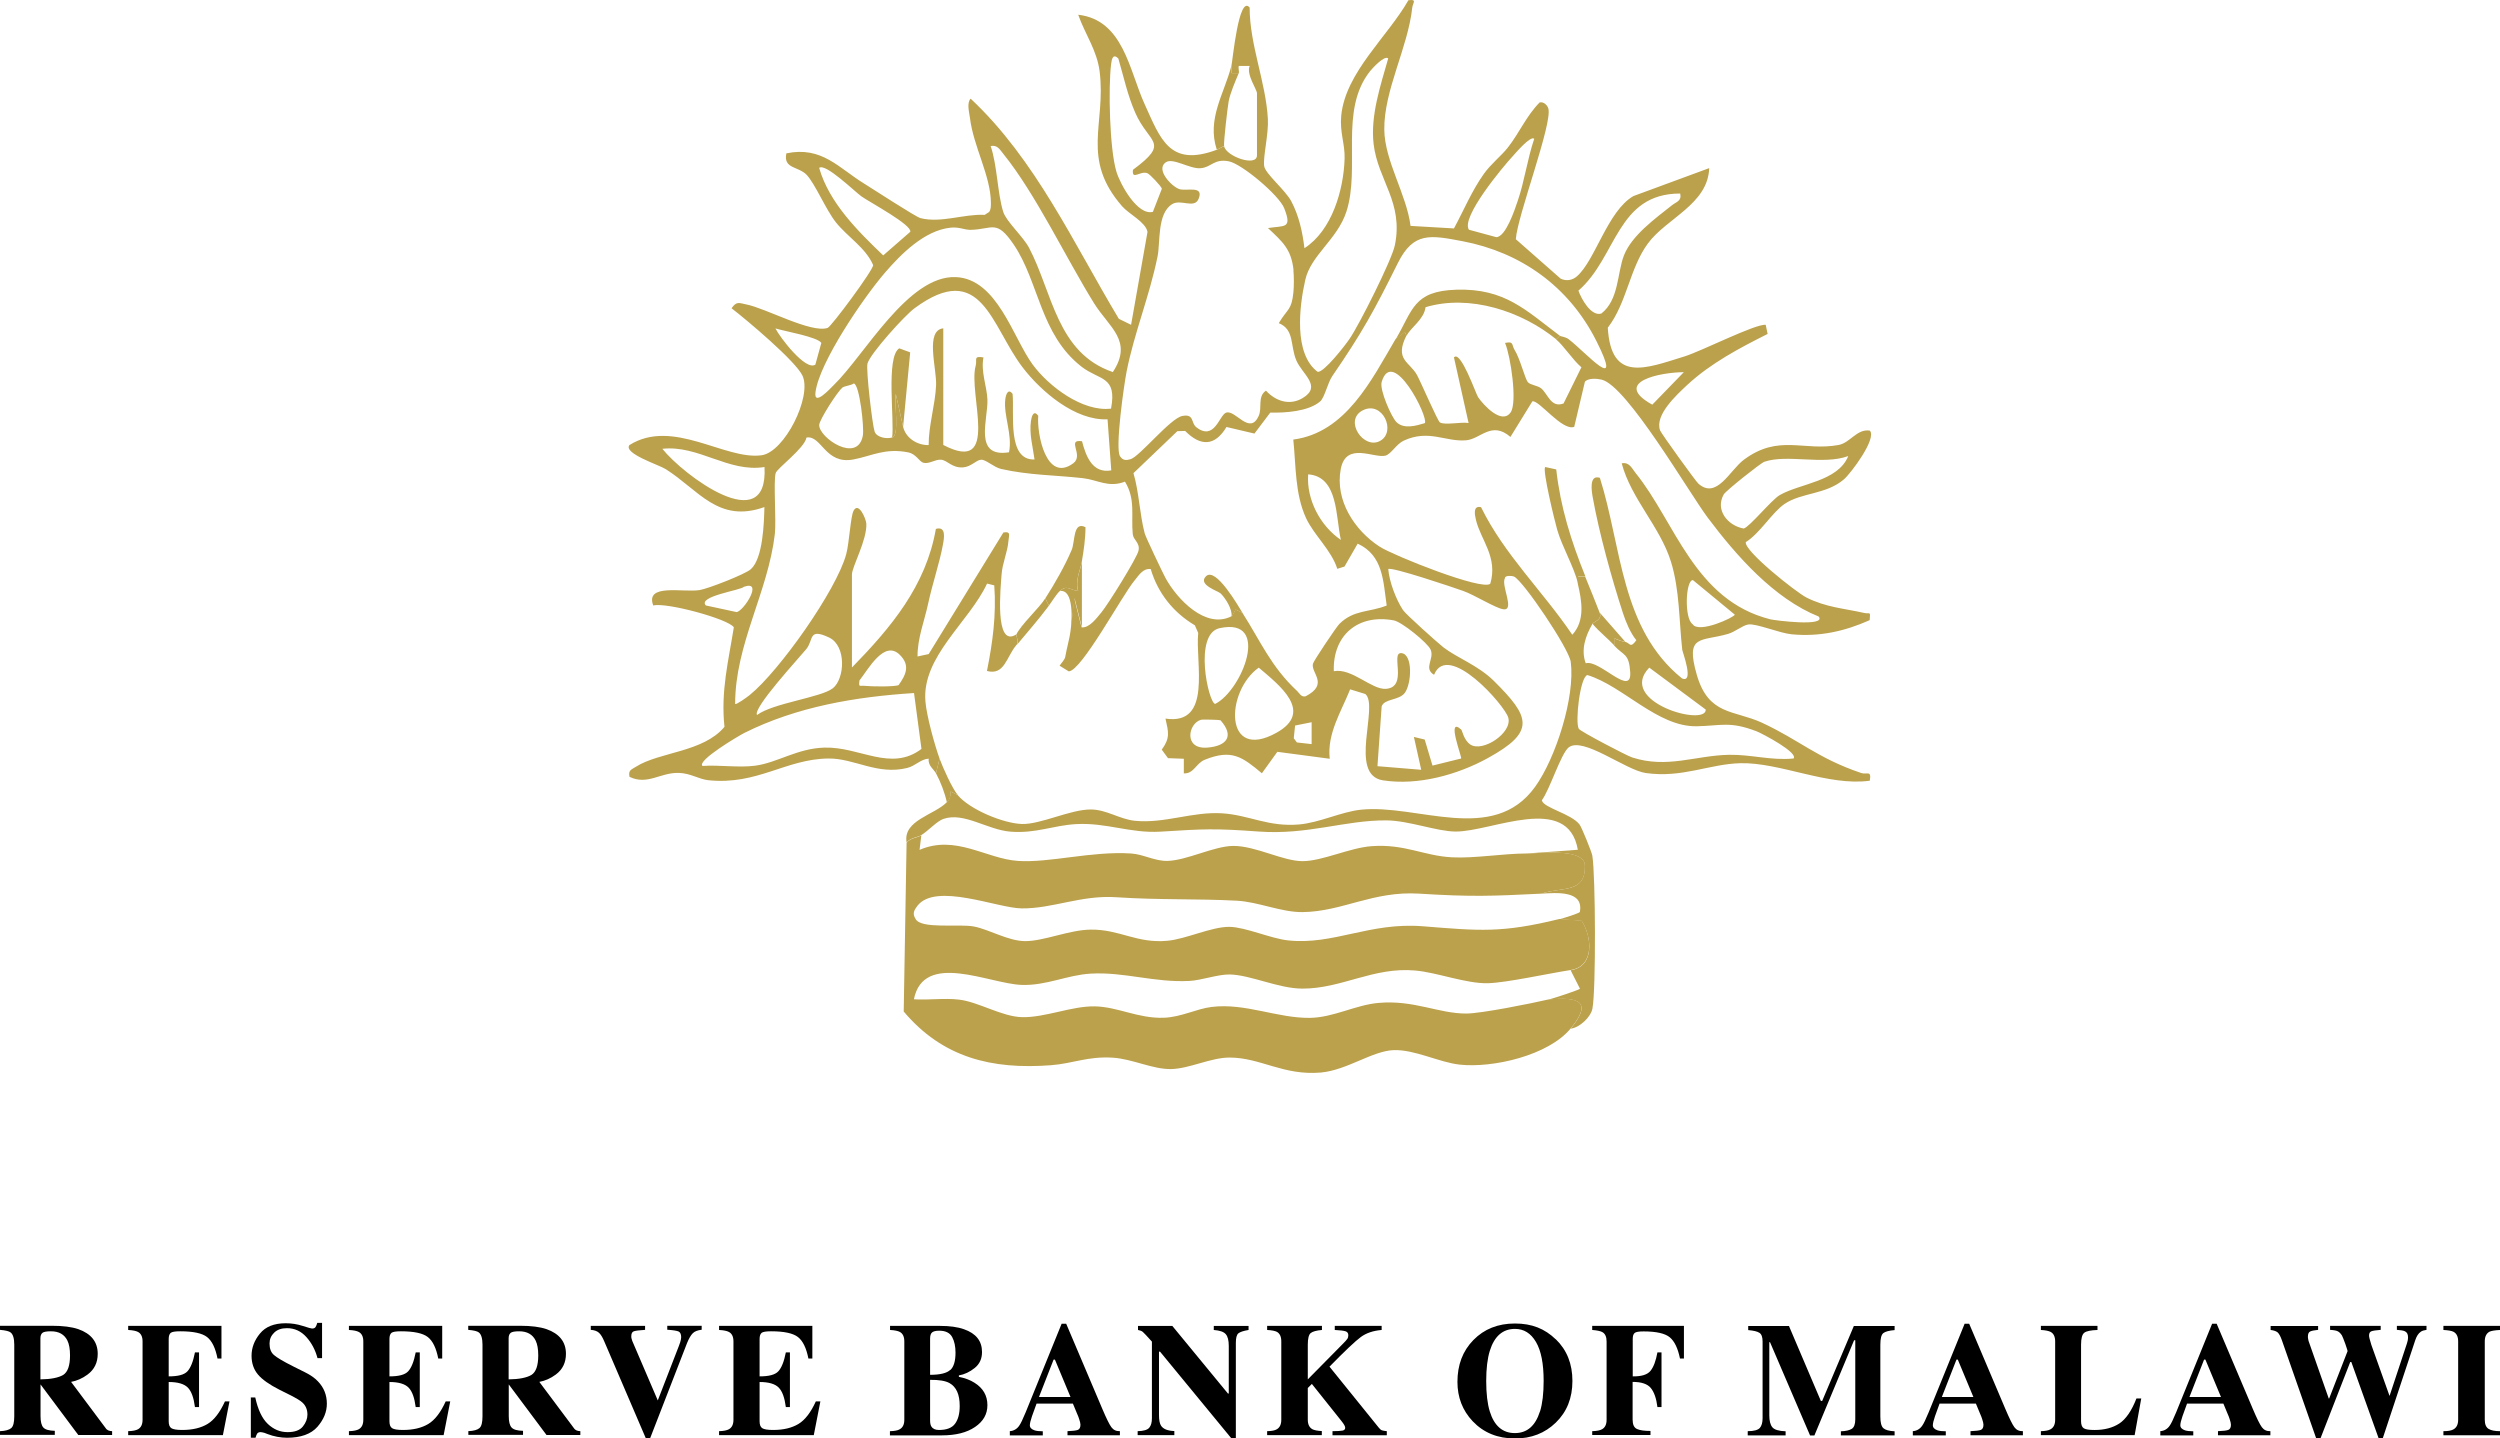
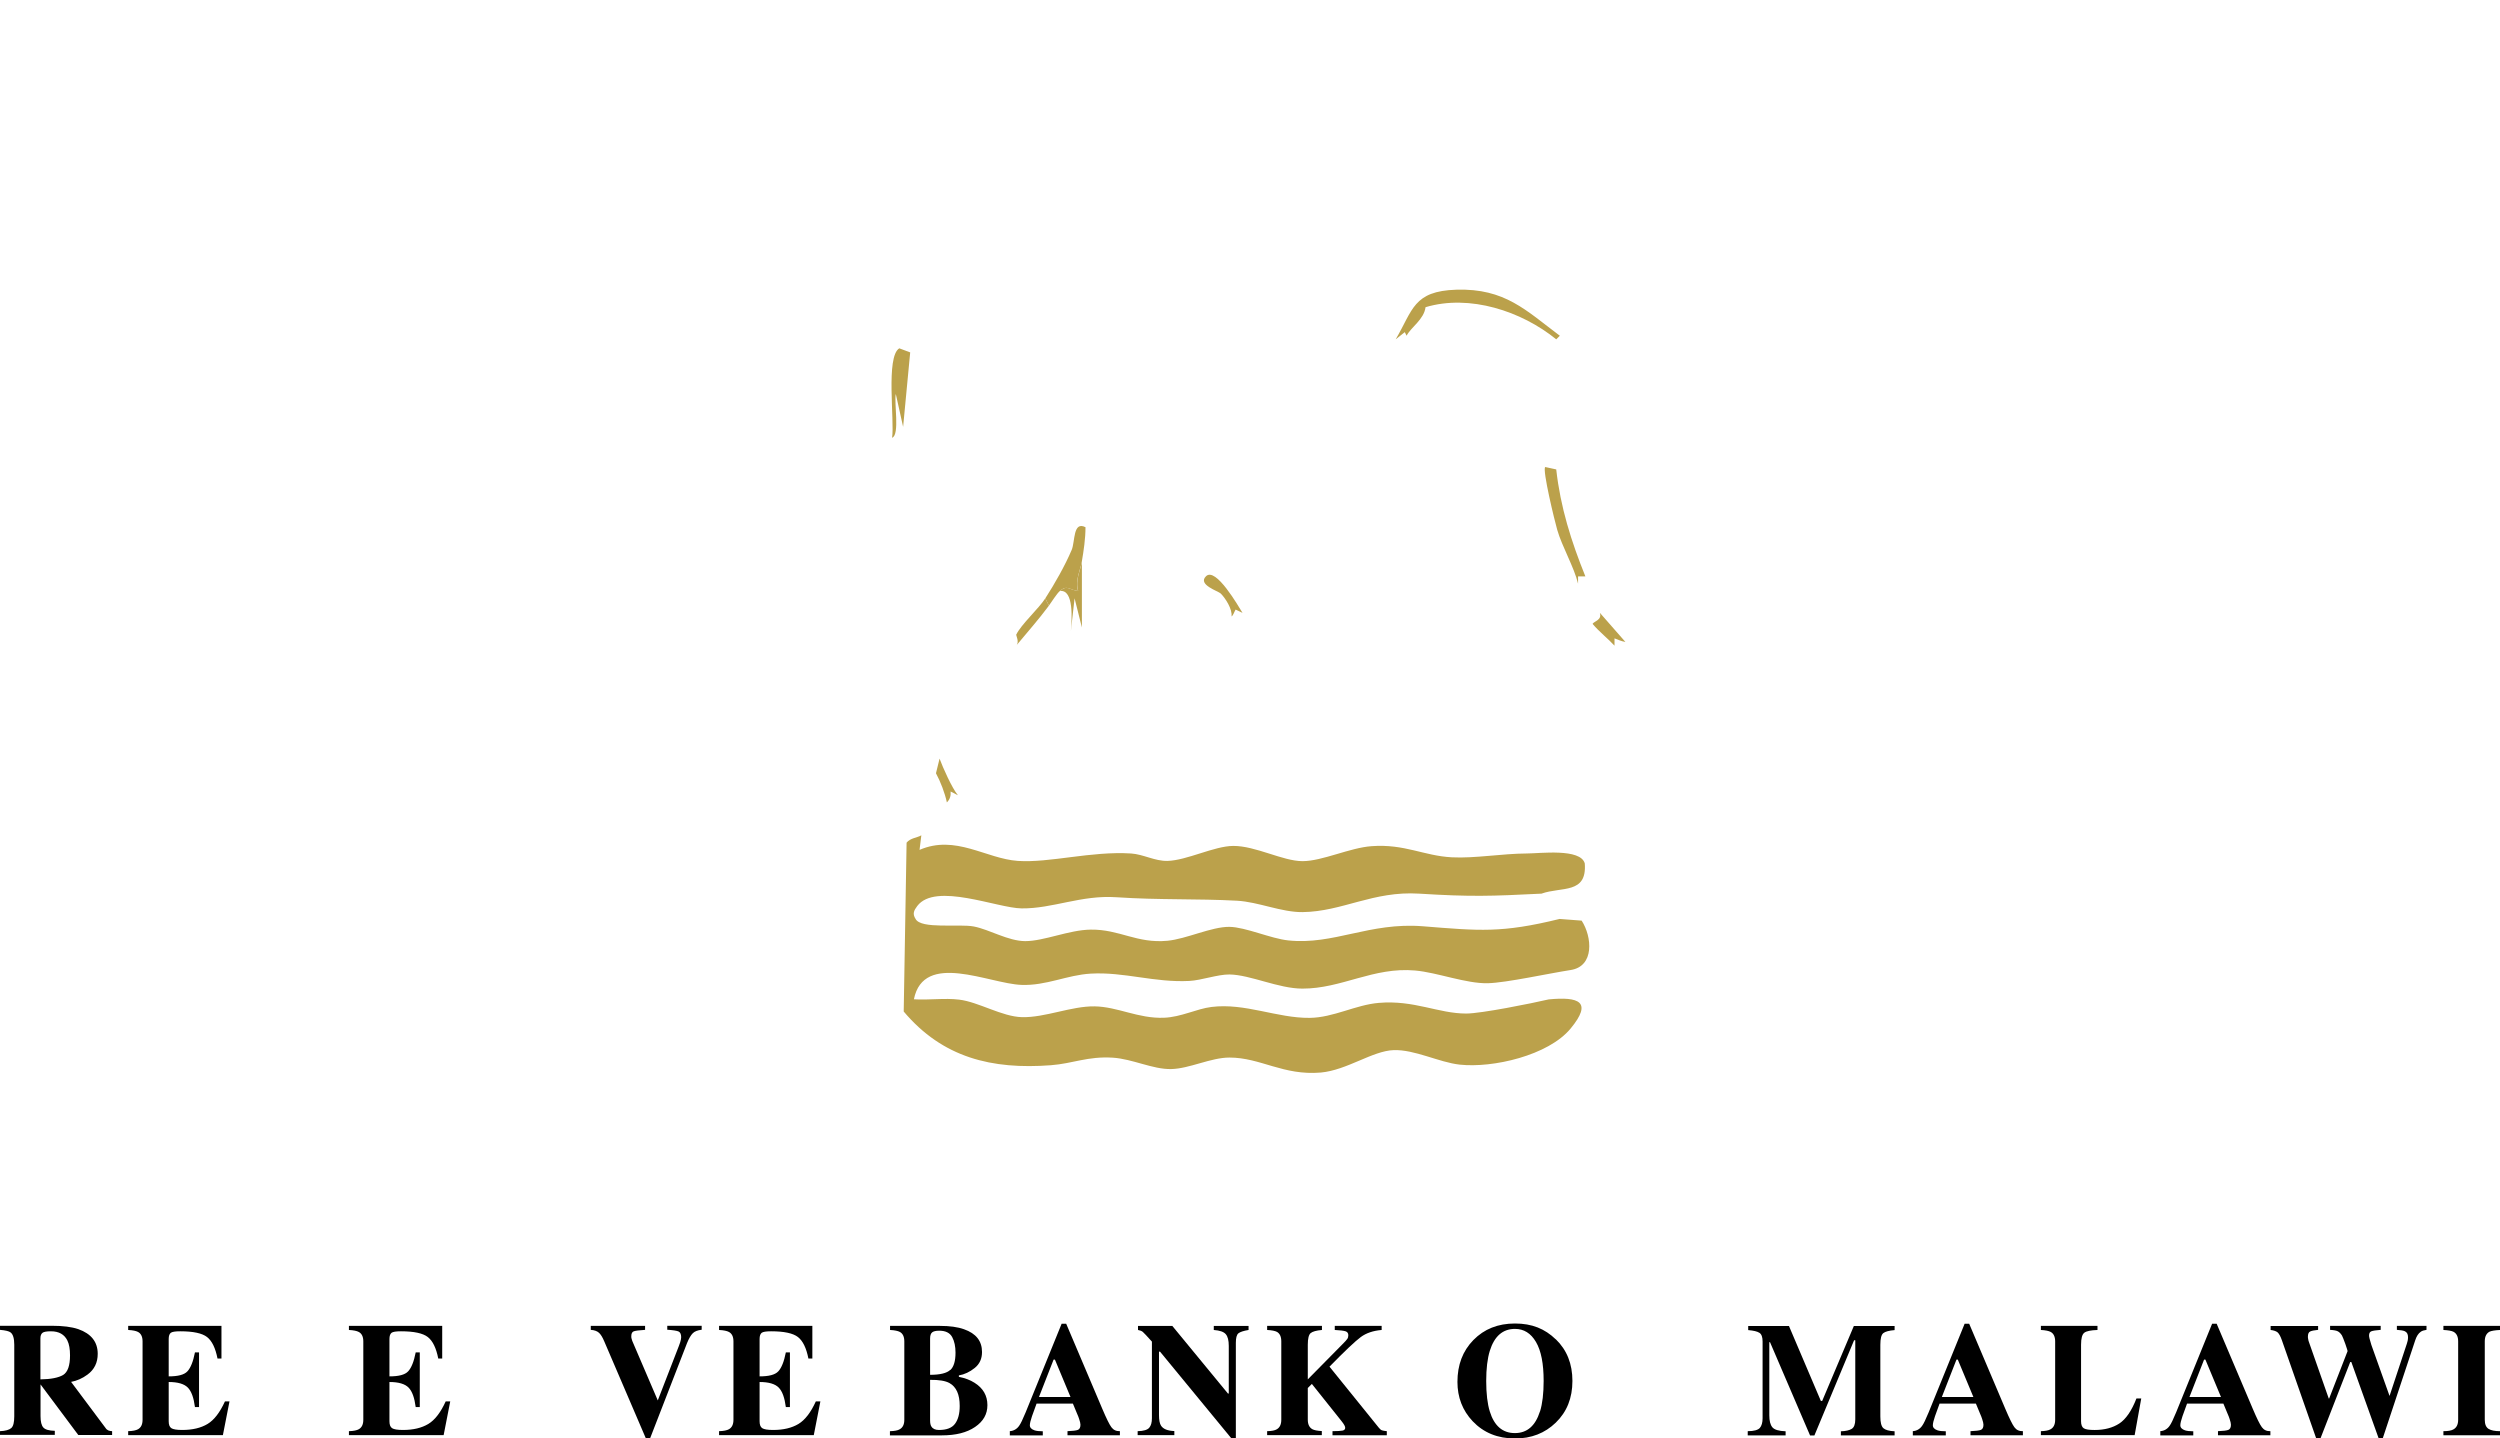
<svg xmlns="http://www.w3.org/2000/svg" id="Layer_2" data-name="Layer 2" viewBox="0 0 208.5 119.97">
  <defs>
    <style>
      .cls-1 {
        fill: #bba14b;
      }
    </style>
  </defs>
  <g id="Layer_1-2" data-name="Layer 1">
    <g>
      <g>
        <path d="M0,119.36c.46-.02.77-.11.94-.26s.25-.47.25-.98v-5.97c0-.52-.1-.86-.3-1.02-.13-.11-.43-.18-.89-.22v-.34h4.34c.9,0,1.63.09,2.19.28,1.08.38,1.62,1.07,1.62,2.06,0,.73-.28,1.31-.85,1.73-.43.32-.89.52-1.37.61l2.87,3.84c.07.11.15.17.24.21s.19.05.31.06v.32h-2.82l-3.15-4.22h0v2.64c0,.47.08.79.24.96s.47.26.95.27v.34H0v-.34ZM5.27,114.67c.38-.24.57-.78.57-1.63,0-.52-.07-.94-.22-1.24-.25-.51-.71-.77-1.37-.77-.36,0-.6.04-.71.13-.11.09-.17.24-.17.45v3.43c.88-.01,1.51-.14,1.9-.37Z" />
        <path d="M10.69,119.7v-.34c.39-.01.66-.07.82-.16.25-.14.38-.4.38-.79v-6.54c0-.39-.13-.66-.39-.79-.15-.08-.42-.14-.81-.16v-.34h7.78v2.72h-.33c-.17-.87-.46-1.47-.87-1.79-.41-.32-1.16-.48-2.24-.48-.41,0-.68.04-.79.13-.11.09-.17.26-.17.51v3.12c.77,0,1.29-.13,1.56-.42.27-.29.48-.81.63-1.58h.34v4.56h-.34c-.1-.77-.29-1.31-.59-1.62-.3-.31-.83-.47-1.6-.47v3.27c0,.29.07.48.22.58.15.1.45.15.91.15.86,0,1.56-.17,2.11-.5s1.03-.96,1.45-1.88h.38l-.55,2.81h-7.89Z" />
-         <path d="M20.9,116.55h.39c.22,1.01.56,1.74,1.04,2.2.48.46,1.03.69,1.65.69s1.03-.16,1.28-.47c.25-.31.38-.65.38-.99,0-.4-.13-.73-.4-.99-.17-.17-.53-.38-1.06-.65l-.86-.43c-.85-.43-1.46-.86-1.81-1.28-.35-.42-.53-.94-.53-1.56,0-.66.23-1.28.7-1.85.46-.57,1.18-.86,2.14-.86.49,0,.96.07,1.42.22s.72.22.78.22c.15,0,.25-.04.3-.13.06-.09.1-.2.14-.34h.4v2.94h-.38c-.18-.68-.49-1.27-.93-1.76-.44-.49-.98-.74-1.62-.74-.45,0-.8.12-1.06.37-.26.25-.39.55-.39.91,0,.43.12.75.37.96.24.21.77.53,1.61.95l1,.5c.44.22.8.47,1.06.75.49.51.74,1.13.74,1.86,0,.68-.26,1.32-.79,1.93-.53.6-1.38.91-2.54.91-.27,0-.54-.03-.81-.08s-.55-.13-.81-.23l-.26-.1c-.06-.02-.12-.03-.17-.04-.06-.01-.1-.02-.14-.02-.14,0-.23.04-.29.12-.05.08-.1.2-.14.35h-.39v-3.34Z" />
        <path d="M29.1,119.7v-.34c.39-.01.66-.07.82-.16.25-.14.38-.4.38-.79v-6.54c0-.39-.13-.66-.39-.79-.15-.08-.42-.14-.81-.16v-.34h7.78v2.72h-.33c-.17-.87-.46-1.47-.87-1.79-.41-.32-1.16-.48-2.24-.48-.41,0-.68.04-.79.13-.11.09-.17.26-.17.51v3.12c.77,0,1.29-.13,1.56-.42.27-.29.48-.81.63-1.58h.34v4.56h-.34c-.1-.77-.29-1.31-.59-1.62-.3-.31-.83-.47-1.6-.47v3.27c0,.29.07.48.22.58.15.1.45.15.91.15.86,0,1.56-.17,2.11-.5s1.03-.96,1.45-1.88h.38l-.55,2.81h-7.89Z" />
-         <path d="M39.05,119.36c.46-.02.77-.11.94-.26s.25-.47.25-.98v-5.97c0-.52-.1-.86-.3-1.02-.13-.11-.43-.18-.89-.22v-.34h4.34c.9,0,1.63.09,2.19.28,1.08.38,1.62,1.07,1.62,2.06,0,.73-.28,1.31-.85,1.73-.43.32-.89.52-1.37.61l2.87,3.84c.07.11.15.17.24.21s.19.05.31.06v.32h-2.82l-3.15-4.22h0v2.64c0,.47.08.79.24.96s.47.26.95.27v.34h-4.56v-.34ZM44.32,114.67c.38-.24.57-.78.57-1.63,0-.52-.07-.94-.22-1.24-.25-.51-.71-.77-1.37-.77-.36,0-.6.04-.71.13-.11.09-.17.24-.17.45v3.43c.88-.01,1.51-.14,1.9-.37Z" />
        <path d="M53.8,110.58v.33c-.48.03-.8.07-.94.12-.14.05-.21.19-.21.41,0,.07,0,.13.02.19.01.06.03.12.06.2l2.14,4.99h-.02l1.77-4.57c.04-.1.07-.21.11-.31.05-.17.08-.31.08-.42,0-.25-.08-.42-.23-.48-.15-.06-.46-.11-.93-.14v-.33h2.87v.33c-.33.04-.58.13-.74.29-.16.16-.32.43-.48.82l-3.08,7.94h-.36l-3.47-8.09c-.14-.33-.28-.56-.43-.7-.15-.14-.38-.23-.69-.25v-.33h4.53Z" />
        <path d="M59.97,119.7v-.34c.39-.01.66-.07.82-.16.25-.14.38-.4.38-.79v-6.54c0-.39-.13-.66-.39-.79-.15-.08-.42-.14-.81-.16v-.34h7.78v2.72h-.33c-.17-.87-.46-1.47-.87-1.79-.41-.32-1.16-.48-2.24-.48-.41,0-.68.04-.79.13-.11.09-.17.26-.17.51v3.12c.77,0,1.29-.13,1.56-.42.27-.29.48-.81.63-1.58h.34v4.56h-.34c-.1-.77-.29-1.31-.59-1.62-.3-.31-.83-.47-1.6-.47v3.27c0,.29.07.48.22.58.15.1.45.15.91.15.86,0,1.56-.17,2.11-.5s1.03-.96,1.45-1.88h.38l-.55,2.81h-7.89Z" />
        <path d="M74.24,119.36c.36-.01.63-.06.78-.15.27-.14.4-.41.4-.8v-6.54c0-.39-.13-.66-.38-.79-.15-.08-.42-.14-.81-.16v-.34h4.17c.8,0,1.47.09,2,.28,1,.35,1.5.98,1.5,1.9,0,.56-.2,1-.61,1.33-.41.33-.85.54-1.32.62v.12c.5.1.94.26,1.3.49.72.45,1.08,1.07,1.08,1.87,0,.75-.34,1.35-1.03,1.82s-1.61.7-2.76.7h-4.34v-.34ZM79.26,114.26c.29-.27.43-.76.43-1.45,0-.51-.09-.95-.28-1.3-.19-.35-.55-.53-1.08-.53-.28,0-.48.05-.59.14-.11.09-.17.26-.17.51v3.03c.83,0,1.4-.14,1.68-.41ZM77.68,118.97c.11.19.32.29.63.29.64,0,1.08-.17,1.34-.52.26-.35.39-.84.39-1.48,0-.96-.28-1.59-.85-1.91-.34-.19-.88-.28-1.62-.27v3.38c0,.24.04.41.11.52Z" />
        <path d="M84.21,119.36c.32-.02.59-.17.78-.44.13-.17.31-.55.55-1.13l3-7.39h.38l3.01,7.09c.34.8.59,1.31.76,1.54s.4.34.71.33v.34h-4.37v-.34c.44-.02.73-.05.87-.11.14-.06.21-.2.21-.43,0-.11-.04-.27-.11-.48-.04-.13-.1-.28-.18-.46l-.34-.82h-3.03c-.2.54-.33.89-.38,1.05-.12.35-.18.6-.18.76,0,.19.13.33.39.42.15.05.38.08.69.08v.34h-2.75v-.34ZM89.28,116.51l-1.3-3.12h-.11l-1.22,3.12h2.63Z" />
        <path d="M94.88,119.36c.5-.01.82-.11.97-.29.15-.18.22-.44.22-.79v-6.39c-.41-.46-.67-.73-.76-.81-.1-.08-.23-.13-.4-.16v-.34h2.86l4.64,5.64h.07v-3.97c0-.46-.08-.78-.25-.98s-.5-.31-1-.35v-.34h2.9v.34c-.42.07-.7.16-.85.28-.14.12-.21.38-.21.79v7.96h-.38l-5.94-7.22h-.09v5.29c0,.42.06.71.17.88.18.28.55.43,1.11.45v.34h-3.06v-.34Z" />
        <path d="M105.69,119.36c.37-.01.63-.06.78-.15.26-.14.39-.41.39-.8v-6.54c0-.39-.12-.65-.36-.79-.15-.08-.42-.14-.82-.16v-.34h4.57v.34c-.47.04-.78.13-.94.26-.16.13-.24.46-.24.97v2.89l2.9-2.94c.2-.2.33-.34.39-.43.06-.08.09-.19.09-.31,0-.17-.08-.28-.23-.33-.16-.05-.46-.09-.9-.11v-.34h3.91v.34c-.7.06-1.28.25-1.74.59-.46.34-1.33,1.16-2.61,2.47l4.12,5.1c.09.11.17.18.26.21.09.03.22.05.4.07v.34h-4.53v-.34c.41,0,.69-.02.84-.05.15-.03.22-.11.22-.23,0-.06-.02-.13-.07-.22-.05-.09-.13-.21-.26-.37l-2.45-3.07-.34.34v2.64c0,.39.13.66.39.8.15.08.41.13.78.15v.34h-4.56v-.34Z" />
        <path d="M129.75,111.69c.93.9,1.39,2.06,1.39,3.48s-.46,2.58-1.39,3.48c-.91.88-2.04,1.32-3.4,1.32-1.44,0-2.62-.48-3.53-1.44-.85-.9-1.27-2-1.27-3.28,0-1.42.44-2.58,1.33-3.49.9-.92,2.05-1.38,3.47-1.38s2.49.44,3.4,1.32ZM128.44,117.71c.2-.65.3-1.5.3-2.54,0-1.44-.21-2.52-.64-3.25s-1.01-1.09-1.75-1.09c-1.02,0-1.72.61-2.1,1.83-.2.65-.3,1.49-.3,2.52s.1,1.9.3,2.54c.37,1.2,1.07,1.8,2.09,1.8s1.71-.6,2.09-1.8Z" />
-         <path d="M132.79,119.36c.39-.01.66-.07.82-.16.25-.14.38-.4.38-.79v-6.53c0-.39-.12-.66-.37-.79-.15-.08-.43-.14-.83-.17v-.34h7.65v2.72h-.33c-.17-.84-.45-1.43-.84-1.76s-1.12-.5-2.19-.5c-.4,0-.65.04-.75.13-.11.09-.16.26-.16.5v3.12c.73.01,1.22-.14,1.48-.46.26-.32.45-.83.58-1.54h.34v4.56h-.34c-.09-.73-.28-1.26-.56-1.6-.28-.33-.78-.5-1.51-.5v3.14c0,.42.12.68.37.79.24.11.62.16,1.12.16v.34h-4.86v-.34Z" />
        <path d="M145.77,119.36c.51,0,.85-.1,1-.27s.23-.45.23-.8v-6.41c0-.37-.09-.61-.26-.72-.18-.12-.49-.19-.94-.23v-.34h3.4l2.66,6.25h.11l2.64-6.25h3.4v.34c-.46.04-.77.12-.94.25-.17.13-.25.46-.25.98v5.97c0,.5.08.82.25.98.17.15.48.24.94.26v.34h-4.48v-.34c.4-.01.7-.08.9-.2s.3-.39.3-.79v-6.6h-.1l-3.31,7.94h-.36l-3.34-7.78h-.06v6.1c0,.45.08.78.25.99.17.21.54.32,1.11.34v.34h-3.16v-.34Z" />
        <path d="M159.52,119.36c.32-.02.59-.17.78-.44.13-.17.31-.55.55-1.13l3-7.39h.38l3.01,7.09c.34.8.59,1.31.76,1.54s.4.34.71.33v.34h-4.37v-.34c.44-.02.73-.05.87-.11.14-.06.21-.2.21-.43,0-.11-.04-.27-.11-.48-.04-.13-.1-.28-.18-.46l-.34-.82h-3.03c-.2.54-.33.89-.38,1.05-.12.35-.18.6-.18.76,0,.19.13.33.39.42.15.05.38.08.69.08v.34h-2.75v-.34ZM164.58,116.51l-1.3-3.12h-.11l-1.22,3.12h2.63Z" />
        <path d="M170.21,119.36c.37-.01.63-.06.79-.15.27-.14.4-.41.4-.8v-6.54c0-.39-.13-.66-.38-.79-.15-.08-.42-.14-.81-.16v-.34h4.72v.34c-.55.02-.92.09-1.1.23-.18.14-.27.47-.27,1v6.38c0,.3.08.5.23.59.16.1.46.14.91.14.81,0,1.5-.18,2.05-.54.55-.36,1.03-1.06,1.43-2.09h.4l-.55,3.06h-7.82v-.34Z" />
        <path d="M180.16,119.36c.32-.02.59-.17.78-.44.13-.17.31-.55.55-1.13l3-7.39h.38l3.01,7.09c.34.8.59,1.31.76,1.54.17.23.4.34.71.33v.34h-4.37v-.34c.44-.02.73-.05.87-.11.14-.06.21-.2.21-.43,0-.11-.04-.27-.11-.48-.04-.13-.1-.28-.18-.46l-.34-.82h-3.03c-.2.54-.33.89-.38,1.05-.12.35-.18.6-.18.76,0,.19.13.33.39.42.15.05.38.08.69.08v.34h-2.75v-.34ZM185.23,116.51l-1.3-3.12h-.11l-1.22,3.12h2.63Z" />
        <path d="M193.33,110.58v.33c-.33.03-.55.08-.67.14-.12.06-.18.2-.18.42,0,.06,0,.12.02.2.01.08.03.16.06.24l1.66,4.73h.03l1.54-3.96s-.05-.22-.19-.6-.23-.61-.28-.7c-.1-.16-.21-.27-.33-.34-.12-.07-.34-.11-.66-.13v-.33h4.22v.33c-.39.03-.65.07-.78.12-.13.05-.19.17-.19.36,0,.04.01.13.04.25.03.13.08.3.15.52l1.55,4.35h-.06l1.47-4.44c.03-.08.05-.16.07-.25s.03-.19.03-.3c0-.25-.09-.42-.28-.5-.11-.05-.33-.09-.65-.11v-.33h2.47v.33c-.21.03-.37.08-.48.16-.2.14-.35.37-.46.71l-2.7,8.15h-.36l-2.27-6.34h-.09l-2.47,6.34h-.38l-2.85-8.15c-.12-.35-.25-.57-.37-.67-.12-.09-.31-.16-.57-.19v-.33h3.97Z" />
        <path d="M203.78,119.36c.38,0,.66-.05.82-.14.27-.14.41-.41.41-.81v-6.54c0-.4-.13-.66-.39-.8-.16-.08-.44-.13-.84-.15v-.34h4.72v.34c-.42.02-.71.07-.87.14-.26.14-.4.4-.4.81v6.54c0,.38.11.63.32.76.21.13.53.19.95.19v.34h-4.72v-.34Z" />
      </g>
      <g>
-         <path class="cls-1" d="M102.7,5.49c.1-.39.61-5.98,1.52-4.86,0,3.11,1.35,6.21,1.52,9.28.07,1.29-.41,3.14-.31,3.93.08.64,1.75,1.99,2.26,2.94.64,1.21.94,2.56,1.1,3.92,2.3-1.48,3.27-4.86,3.35-7.47.04-1.22-.42-2.19-.28-3.6.36-3.6,3.88-6.58,5.6-9.61.75-.1.37.2.32.63-.36,3.33-2.37,6.89-2.33,10.17.03,2.6,1.86,5.4,2.19,8.02l3.62.21c.82-1.51,1.48-3.12,2.48-4.53.59-.84,1.47-1.52,2.02-2.22.96-1.23,1.55-2.65,2.65-3.76.33-.07.63.22.72.5.38,1.21-2.59,8.98-2.71,10.91l3.74,3.29c.46.22.97.14,1.35-.19,1.53-1.32,2.57-5.47,4.72-6.7l6.32-2.33c-.11,3.02-3.56,4.17-5.12,6.29-1.53,2.09-1.74,4.94-3.34,7.02.27,4.61,3.15,3.4,6.38,2.4,1.41-.43,5.94-2.74,6.79-2.64l.16.76c-2.35,1.18-4.76,2.45-6.7,4.25-.91.85-2.73,2.52-2.27,3.79.09.26,2.98,4.25,3.18,4.43,1.53,1.39,2.64-1.11,3.81-1.98,2.9-2.16,4.98-.69,7.9-1.23.97-.18,1.52-1.36,2.6-1.2.63.64-1.61,3.61-2.16,4.07-1.5,1.28-3.52,1.08-4.95,2.05-1.03.7-2.06,2.46-3.23,3.18-.16.73,4.2,4.19,5.07,4.63,1.65.82,3.07.89,4.81,1.28.47.11.53-.2.45.6-2.08.93-4.19,1.4-6.5,1.18-1-.09-2.96-.92-3.62-.82-.47.07-1.08.6-1.67.78-2.27.67-3.61,0-2.63,3.41s3.1,2.93,5.43,4c3.11,1.44,4.64,2.97,8.29,4.2.47.16.87-.27.71.64-3.47.48-7.48-1.54-10.8-1.46-2.6.07-4.84,1.25-7.88.82-1.69-.24-5.26-3.08-6.44-2.13-.64.52-1.58,3.54-2.23,4.4.1.63,2.47,1.12,3.15,2.03.18.24,1.01,2.29,1.06,2.59.27,1.63.31,11.19.01,12.75-.13.71-1.07,1.6-1.82,1.68,1.86-2.25.68-2.67-1.83-2.43.34-.08,2.52-.79,2.61-.9l-.78-1.54c2.02-.31,1.79-2.78.92-4.12l-1.84-.14c.31-.08,1.6-.48,1.69-.6.34-1.82-1.95-1.6-3.21-1.53,1.67-.6,3.81.06,3.61-2.52-.35-1.27-3.75-.83-4.83-.83l4.26-.31c-.82-4.77-7.19-1.5-10.19-1.52-1.54,0-3.93-.92-5.77-.93-3.43-.03-6.58,1.23-10.65.93-3.75-.27-4.5-.22-8.21.01-2.51.15-4.5-.77-7.02-.63-1.94.11-3.37.8-5.48.63-1.95-.16-3.88-1.66-5.6-1.06-.54.19-1.26,1-1.84,1.35-.31.19-.91.22-1.22.61-.32-1.85,2.3-2.28,3.35-3.35.25-.26.34-.56.31-.91l.6.31c1.02,1.21,3.8,2.36,5.35,2.41s4.06-1.22,5.75-1.21c1.29,0,2.38.8,3.65.94,2.48.26,4.81-.78,7.32-.62,2.25.15,3.84,1.15,6.39.93,1.7-.14,3.53-1.06,5.16-1.23,4.7-.5,11.04,2.94,14.53-1.9,1.73-2.39,3.36-7.52,2.98-10.43-.15-1.12-3.98-6.79-4.74-7.12-.13-.06-.75-.12-.75.14-.35.6.88,2.75-.15,2.59-.65-.1-2.4-1.2-3.34-1.53-.78-.28-6-2.04-6.24-1.82.09,1.07.64,2.52,1.23,3.42.23.35,2.9,2.74,3.36,3.1,1.15.89,2.89,1.5,4.2,2.79,3.09,3.05,3.5,4.26-.48,6.45-2.54,1.4-5.83,2.31-8.75,1.86s-.31-6.21-1.47-7.2l-1.27-.39c-.74,1.86-1.94,3.7-1.7,5.79l-4.37-.58-1.29,1.79c-1.65-1.38-2.52-2.03-4.76-1.13-.74.3-.91,1.18-1.75,1.14v-1.22s-1.32-.05-1.32-.05l-.52-.71c.72-.99.56-1.46.31-2.59,3.94.59,2.47-4.66,2.73-7.14l-.28-.64c-1.79-1.06-3.09-2.69-3.68-4.69-.65-.08-.99.52-1.34.94-1.05,1.25-4.44,7.58-5.5,7.59l-.76-.47c.14-.22.43-.5.47-.74.1-.61.4-1.71.44-2.15l.31-2.74.61,2.43c.65.08,1.27-.79,1.65-1.24.54-.64,2.96-4.53,3.1-5.15.15-.66-.43-.88-.48-1.38-.15-1.54.25-2.92-.65-4.38-1.38.53-2.27-.15-3.5-.29-2.3-.26-4.49-.24-6.83-.77-.61-.14-1.25-.78-1.66-.77s-.84.6-1.52.64c-.93.06-1.3-.6-1.83-.64-.48-.04-.99.37-1.45.26-.38-.09-.6-.73-1.28-.87-1.94-.39-3.05.3-4.58.59-2.36.45-2.65-2.04-3.91-1.83-.17.91-2.45,2.55-2.57,2.97-.2.68.06,3.94-.07,5.08-.57,4.86-3.32,9.22-3.31,14.17.07.1,1.03-.59,1.22-.75,2.47-2,7.23-8.74,8.04-11.73.26-.94.36-3.17.62-3.64.41-.77,1.03.66,1.06,1.08.07,1.36-1.2,3.6-1.2,4.24v7.76c3.26-3.34,6.17-6.8,7-11.56.88-.25.69.77.58,1.35-.25,1.4-.87,3.23-1.22,4.86-.31,1.46-.9,2.9-.89,4.43l.93-.2,6.23-10.14c.67-.12.45.27.42.72-.06.87-.51,1.86-.57,2.78-.07,1.03-.61,6.15,1.21,5.01-.02.04.29.62,0,.91-.81.97-.97,2.52-2.43,2.13.48-2.38.79-4.7.61-7.14l-.6-.15c-1.5,3.22-5.47,6.1-5.14,9.85.1,1.18.76,3.6,1.18,4.75l-.3,1.22c-.19-.34-.68-.63-.61-1.22-.69.05-1.1.61-1.8.78-2.49.61-4.4-.81-6.55-.79-3.56.03-5.94,2.24-10.03,1.81-.81-.09-1.47-.58-2.46-.61-1.56-.04-2.6,1.05-4.11.33-.12-.56.15-.6.53-.84,1.96-1.25,5.61-1.2,7.39-3.33-.32-2.96.33-5.48.78-8.3-.42-.69-5.65-2.11-6.72-1.82-.71-1.88,2.53-1.06,3.88-1.29.68-.11,3.78-1.31,4.26-1.74,1.01-.9,1.1-3.86,1.13-5.18-3.86,1.38-5.49-1.44-8.24-3.17-.55-.35-3.54-1.3-3.02-2,3.62-2.27,7.97,1.27,11.02.85,1.92-.26,4.22-4.89,3.42-6.63-.56-1.22-4.68-4.68-5.92-5.63.42-.61.63-.44,1.23-.32,1.61.31,5.4,2.42,6.78,1.96.31-.1,3.83-4.86,3.8-5.24-.63-1.46-2.13-2.34-3.11-3.57-.84-1.06-1.73-3.21-2.43-3.95s-1.97-.49-1.7-1.8c2.96-.62,4.38,1.23,6.47,2.51.76.47,4.32,2.79,4.71,2.89,1.71.44,3.63-.36,5.36-.27l.37-.24c.16-.22.15-.51.15-.77-.02-2.27-1.46-4.68-1.75-7.09-.06-.45-.28-1.24.06-1.59,5.41,5.06,8.58,12.06,12.36,18.36l1.02.5,1.37-7.75c-.15-.82-1.56-1.49-2.12-2.14-3.47-3.99-1.33-6.84-1.87-11.22-.22-1.79-1.22-3.13-1.79-4.75,3.76.43,4.25,4.61,5.52,7.41,1.35,2.98,2.1,5.32,6.04,3.85.21-.08.4-.22.61-.3.15.85,2.74,1.77,2.74.76v-5.17c0-.32-.91-1.57-.61-2.28h-.91c-.05.19.05.48,0,.61h-.61s0-.61,0-.61ZM93.27,4.88c-.44-.44-.55.03-.6.45-.25,1.97-.13,7.13.44,8.99.32,1.06,1.76,3.68,3.04,3.35l.75-1.93c-.05-.21-1-1.21-1.2-1.29-.58-.25-1.33.64-1.21-.29,3.16-2.34,1.33-2.15.19-4.76-.64-1.45-.97-3.01-1.41-4.52ZM115.78,4.88c-.29-.32-1.32.81-1.52,1.06-2.58,3.25-.78,8.03-1.97,11.71-.76,2.33-2.96,3.62-3.43,5.69-.5,2.21-.98,6.17,1.03,7.67.52.09,2.33-2.25,2.67-2.76.81-1.18,3.52-6.57,3.77-7.79.74-3.58-1.41-5.42-1.77-8.44-.28-2.37.58-4.9,1.22-7.16ZM127.96,11.58c-.29-.32-1.57,1.2-1.81,1.46-.78.84-4.35,5.11-3.64,6.12l2.28.62c.79-.02,1.54-2.29,1.79-3.03.56-1.63.81-3.51,1.37-5.16ZM82.62,12.18c.55,1.6.57,3.98,1.05,5.49.25.8,1.67,2.07,2.16,3.01,1.95,3.71,2.31,8.76,6.98,10.35,1.72-2.6-.31-3.72-1.56-5.73-2.36-3.8-4.87-9.13-7.59-12.49-.29-.36-.49-.74-1.04-.63ZM107.88,22.52c-.19-1.74-.9-2.34-2.13-3.5,1.38-.22,2.04.09,1.35-1.66-.42-1.07-3.53-3.7-4.63-3.91-1.23-.23-1.44.51-2.35.58s-2.31-.91-2.9-.49c-.86.6.49,2.01,1.13,2.23.61.2,2.09-.34,1.61.82-.36.85-1.48-.02-2.21.44-1.26.78-.97,3.21-1.21,4.36-.68,3.34-1.95,6.39-2.58,9.59-.21,1.05-.98,6.43-.55,7.07.23.35.49.36.87.25.76-.21,3.32-3.42,4.33-3.61s.7.58,1.16.94c1.53,1.19,1.92-1.04,2.5-1.22.78-.24,1.95,1.92,2.7.29.32-.7-.12-1.62.61-2.12.81.88,1.97,1.27,3.06.62,1.65-.99-.04-1.98-.53-3.15-.52-1.24-.14-2.56-1.46-3.1.73-1.23,1.07-1.05,1.22-2.58.05-.51.05-1.32,0-1.82ZM68.32,14.01c.83,2.89,3.21,5.25,5.34,7.29l2.26-1.97c.14-.57-3.32-2.43-4.06-2.94-.56-.39-3.05-2.85-3.55-2.38ZM140.13,16.14c-5.3,0-5.27,5.3-8.49,8.1.25.7,1.06,2.17,1.91,1.91,1.47-1.14,1.32-3.37,1.88-4.83.65-1.69,2.64-3.11,4.01-4.2.36-.29.83-.35.69-.98ZM92.66,34.08c.52-2.74-.96-2.34-2.45-3.49-3.46-2.68-3.55-7.06-5.65-10.17-1.47-2.17-1.75-1.29-3.62-1.25-.54,0-.94-.26-1.68-.18-2.16.23-4.12,2.2-5.47,3.77-1.73,2.01-5.46,7.43-5.78,9.96-.15,1.22,1.25-.34,1.53-.61,2.57-2.49,6.19-9.17,10.18-9,3.46.15,4.77,5.08,6.41,7.3,1.34,1.82,4.16,3.95,6.52,3.67ZM130.09,28c.1.08.47.08.75.3,1.46,1.13,4.61,4.73,2.3.14s-6.34-7.4-11.15-8.32c-2.69-.51-4.1-.81-5.41,1.82-1.97,3.96-2.95,5.76-5.47,9.43-.38.55-.64,1.8-1.01,2.11-.98.84-2.92.96-4.16.93l-1.32,1.75-2.33-.55c-.97,1.61-2.15,1.64-3.45.33l-.65.02-3.66,3.5c.47,1.59.52,3.46.94,5.03.07.28,1.52,3.33,1.74,3.73.97,1.76,3.34,4.27,5.49,3.18.13-.07.25-.42.34-.57l.57.27c1.53,2.39,2.38,4.49,4.57,6.53.21.2.33.53.71.44,1.98-1.02.41-1.95.61-2.72.06-.24,1.94-3.05,2.2-3.31,1.19-1.2,2.51-.96,3.95-1.54-.3-2.07-.29-4.17-2.42-5.16l-1.1,1.91-.6.19c-.49-1.56-1.95-2.81-2.61-4.24-.93-2.03-.83-4.35-1.06-6.54,4.38-.58,6.52-4.96,8.53-8.38l.76-.6.15.3c-1.03,2.03.27,2.19.88,3.3.32.59,1.72,3.84,1.91,3.95.4.25,1.79-.06,2.39.05l-1.22-5.47c.55-.65,1.83,3.04,2.01,3.31.44.65,1.98,2.34,2.72,1.27.57-.83,0-4.7-.47-5.79.76-.16.54.17.79.57.46.72.87,2.41,1.11,2.7.21.25.83.27,1.14.54.55.49.81,1.63,1.84,1.24l1.49-3.02c-.7-.58-1.49-1.82-2.11-2.32l.3-.3ZM74.4,36.51c.65-.23.15-2.98.31-3.65l.61,2.74c.22.93,1.17,1.54,2.13,1.52-.01-1.62.56-3.42.62-5.01.05-1.43-.93-4.55.6-4.73v9.73c4.82,2.52,2.05-4.25,2.7-6.6.14-.52-.22-.85.65-.7-.23,1.21.28,2.37.33,3.5.07,1.66-1.2,4.89,1.8,4.41.31-1.44-.47-3.08-.31-4.41.05-.42.24-.95.61-.46.16,1.62-.48,5.56,1.83,5.47-.14-1.06-.45-2.1-.3-3.2.06-.41.22-.96.61-.45-.13,1.49.66,5.63,2.92,3.97.92-.68-.62-2.04.73-1.84.33,1.26.87,2.71,2.44,2.43l-.31-4.26c-2.69.13-5.55-2.32-7.09-4.34-2.63-3.45-3.42-9.04-9.01-4.92-.83.61-3.67,3.76-3.92,4.6-.14.49.4,5.1.59,5.67.17.52,1.04.65,1.48.5ZM68,30.41l.5-1.81c-.31-.5-3.05-.97-3.83-1.21.35.71,2.52,3.58,3.33,3.02ZM118.83,35.29c.34-.49-2.7-6.47-3.6-3.43-.19.65.82,2.94,1.24,3.35.62.6,1.63.3,2.36.08ZM140.43,31.04c-1.91,0-6.05.81-2.63,2.71l2.63-2.71ZM135.56,53.54c.36.06.4.59.91-.15-.48-.57-.88-1.53-1.11-2.24-.94-2.88-1.99-6.69-2.52-9.64-.1-.54-.33-1.96.59-1.66,1.83,5.79,1.74,12.6,6.85,16.73,1.04.44.04-2.2.02-2.39-.27-2.39-.21-4.98-.94-7.34-.91-2.93-3.32-5.24-4.11-8.21.64-.12.84.41,1.16.81,3.31,4.09,4.89,10.6,11.23,12.2.35.09,4.71.65,4.04-.23-3.73-1.5-6.86-5.06-9.25-8.24-1.6-2.14-6.75-11.03-8.86-11.52-.38-.09-1.11-.15-1.39.18l-.89,3.76c-.99.38-2.94-2.26-3.49-2.13l-1.83,2.97c-1.57-1.36-2.48.17-3.69.28-1.73.15-3.11-.94-5.21.03-.61.28-1.05,1.12-1.52,1.25-.95.25-3.28-1.2-3.73,1.11-.5,2.62,1.16,5.13,3.24,6.48,1.12.73,8.59,3.72,9.23,3.09.66-2.22-.82-3.68-1.2-5.34-.09-.38-.27-1.21.43-1.04,1.95,3.97,5.15,7,7.61,10.64,1.09-1.19.79-2.85.46-4.25v-.61s.61,0,.61,0c.41,1.01.83,2.02,1.22,3.04.2.59-.48.7-.61.91-.58,1-.98,2.16-.56,3.29,1.13-.36,3.86,2.9,3.71.72-.11-1.57-.53-1.33-1.33-2.19v-.61c.31.13.57.24.91.3ZM70.24,32.35c-.37.27-1.92,2.68-1.92,3.1-.01,1.06,3.19,3.24,3.64.89.13-.65-.27-4.27-.75-4.36-.29.19-.72.18-.98.36ZM115.12,36.76c1.35-.78.18-3.37-1.46-2.54s.09,3.34,1.46,2.54ZM63.76,38.95c-3.02.48-5.5-1.85-8.52-1.52,1.73,2.18,8.85,7.53,8.52,1.52ZM154.13,38.04c-2.09.76-5.07-.18-6.98.47-.32.11-3.21,2.42-3.38,2.71-.75,1.28.29,2.61,1.65,2.86.46-.09,2.33-2.4,3.01-2.79,1.71-.98,4.83-1.12,5.71-3.24ZM111.83,45.03c-.44-1.88-.19-5.29-2.73-5.47-.15,2.09.99,4.28,2.73,5.47ZM141.19,48.38c-.62-.01-.73,3.22-.03,3.67.5.83,3.53-.59,3.52-.79l-3.49-2.88ZM58.89,50.5l2.55.55c.61-.12,2.25-2.7.6-2.11-.24.29-3.93.79-3.16,1.57ZM121.87,60.85c.08.07.21.87.75,1.24,1.01.69,3.53-.96,3.17-2.24-.29-1.03-5.04-6.42-6.19-3.57-.92-.56.06-1.32-.29-2.11-.24-.55-2.4-2.31-3.07-2.43-2.99-.56-5.1,1.25-5,4.24,1.49-.29,3.15,1.55,4.34,1.47,1.89-.13.36-3.03,1.28-2.98,1,.06.87,2.58.29,3.33-.49.63-1.71.46-1.92,1.12l-.35,4.98,3.65.3-.61-2.74.9.22.65,2.17,2.39-.59c.08-.12-1.27-3.54,0-2.42ZM101.71,52.39c-2.18.48-.94,6.19-.37,6.32,2.24-1.11,4.71-7.27.37-6.32ZM69.45,57.41c1.02-.81,1.15-3.55-.3-4.24-1.76-.83-1.27.19-1.91.97-.56.69-4.52,4.97-4.1,5.49,1.29-.98,5.37-1.47,6.3-2.22ZM74.95,57.13c.63-.89.97-1.66.08-2.53-1.28-1.24-2.58,1.16-3.35,2.15-.08.62.02.4.45.45.47.06,2.55.09,2.83-.07ZM104.98,55.68c-2.79,1.99-2.92,7.88,1.48,5.43,3.15-1.75.23-3.97-1.48-5.43ZM137.55,55.68c-2.74,2.84,4.74,4.96,4.71,3.5l-4.71-3.5ZM149.56,63.28c.54-.47-2.65-2.13-3.04-2.28-2.25-.87-2.96-.47-5.02-.43-3.27.06-6.13-3.36-9.11-4.27-.61.13-1.04,3.92-.72,4.48.13.22,3.99,2.24,4.45,2.39,2.93.95,5.28-.17,8.1-.22,1.82-.03,3.51.49,5.34.31ZM76.23,57.8c-4.87.31-9.76,1.13-14.16,3.33-.45.23-3.98,2.31-3.48,2.75,1.42-.1,2.99.16,4.38-.02,1.88-.25,3.52-1.45,5.8-1.51,2.94-.08,5.53,2.04,8.08.11l-.62-4.66ZM100.16,60.03c-1.07.3-1.47,2.48.53,2.32,1.62-.13,2.28-.95,1.1-2.28-.07-.04-1.51-.08-1.62-.04ZM109.4,60.23l-1.39.28-.11,1.06.26.35,1.23.14v-1.83Z" />
        <path class="cls-1" d="M76.84,69.66l-.15,1.22c3-1.3,5.55.74,8.2.92s6.12-.83,9.44-.62c1.03.07,1.98.64,3.03.62,1.62-.04,3.9-1.24,5.49-1.25,1.87-.01,4.13,1.27,5.78,1.27s3.94-1.12,5.77-1.25c2.75-.2,4.35.81,6.69.93,1.88.1,4.18-.31,6.25-.32,1.08,0,4.48-.45,4.83.83.2,2.58-1.94,1.92-3.61,2.52-4.19.21-5.9.27-10.2,0-3.85-.24-6.4,1.5-9.73,1.54-1.75.02-3.68-.85-5.46-.95-3.35-.18-6.47-.05-10.06-.29-2.94-.2-5.31.96-7.91.93-2.02-.02-7.19-2.2-8.7-.2-.28.37-.42.65-.14,1.08.45.87,3.62.39,4.86.63,1.33.26,2.84,1.21,4.28,1.22,1.58,0,3.66-.94,5.47-.96,2.4-.03,3.84,1.17,6.39.93,1.59-.15,3.69-1.18,5.18-1.16,1.34.02,3.45.98,4.9,1.13,3.79.4,6.77-1.53,11.22-1.18,4.74.38,6.57.58,11.41-.61l1.84.14c.87,1.34,1.09,3.81-.92,4.12-1.81.28-5.36,1.06-6.89,1.1-1.81.05-4.24-.9-6.08-1.06-3.48-.31-6.13,1.52-9.4,1.51-1.99,0-4.33-1.15-6.08-1.18-.98-.01-2.35.49-3.35.54-2.92.15-5.44-.77-8.22-.61-1.97.11-3.72,1.02-5.78.94-2.71-.1-8.16-2.84-8.97,1.2,1.23.08,2.56-.12,3.78.03,1.63.2,3.57,1.42,5.23,1.46,1.91.05,4.13-.93,6.06-.9s3.64,1.03,5.78.95c1.43-.05,2.73-.75,3.97-.9,2.8-.35,5.48.94,8.19.91,1.98-.02,3.83-1.09,5.77-1.25,2.94-.25,4.96.89,7.28.89,1.25,0,5.47-.85,6.88-1.18,2.51-.24,3.69.18,1.83,2.43s-6.49,3.31-9.25,3.01c-1.73-.19-3.75-1.27-5.51-1.21s-3.89,1.67-6.07,1.87c-3.14.27-5.03-1.25-7.62-1.25-1.56,0-3.34.93-4.87.96s-3.2-.84-4.86-.95c-2.1-.13-3.32.49-5.17.63-4.91.37-9.02-.62-12.27-4.48l.24-14.08c.3-.39.91-.42,1.22-.61Z" />
-         <path class="cls-1" d="M102.7,5.49v.61s.61,0,.61,0c-.29.7-.7,1.63-.84,2.35-.09.49-.43,3.41-.38,3.73-.21.08-.4.23-.61.3-.85-2.57.63-4.68,1.22-7Z" />
        <path class="cls-1" d="M79.88,66.32l-.6-.31c.03.36-.05.65-.31.91-.17-.79-.53-1.73-.91-2.43l.3-1.22c.28.76,1.04,2.46,1.52,3.04Z" />
        <path class="cls-1" d="M130.09,28l-.3.3c-2.89-2.35-7.22-3.78-10.9-2.68-.13,1.03-1.22,1.67-1.58,2.38l-.15-.3-.76.6c1.44-2.44,1.46-4.03,5.07-4.14,4.04-.12,5.79,1.72,8.62,3.84Z" />
        <path class="cls-1" d="M131.61,48.68c-.32-1.36-1.34-3.1-1.74-4.5-.21-.73-1.25-4.99-1-5.23l.92.2c.35,3.15,1.25,6,2.43,8.92h-.61s0,.61,0,.61Z" />
        <path class="cls-1" d="M75.32,35.6l-.61-2.74c-.16.67.35,3.42-.31,3.65.22-1.42-.54-6.76.6-7.46l.91.34-.59,6.21Z" />
        <path class="cls-1" d="M90.23,52.33l-.61-2.43-.31,2.74c.08-.93.27-3.5-.91-3.35.61-.54.78-.09,1.52,0-.26-.93.19-1.75.31-2.43v5.47Z" />
        <path class="cls-1" d="M87.49,50.5c-.95,1.27-1.74,2.14-2.74,3.35.29-.29-.02-.87,0-.91.39-.84,1.89-2.19,2.43-3.04l.3.61Z" />
        <path class="cls-1" d="M103.62,51.11l-.57-.27c-.1.16-.21.51-.34.57.08-.61-.51-1.52-.9-1.91-.21-.21-1.95-.73-1.23-1.44.82-.81,2.71,2.52,3.04,3.04Z" />
        <path class="cls-1" d="M133.43,51.11l2.13,2.43c-.34-.06-.6-.18-.91-.3v.61c-.52-.57-1.3-1.18-1.83-1.82.13-.22.8-.32.61-.91Z" />
        <path class="cls-1" d="M87.18,49.9c.78-1.21,1.64-2.72,2.2-4.04.29-.69.1-2.43,1.15-1.89,0,.96-.15,1.95-.31,2.89-.11.68-.57,1.5-.31,2.43-.74-.09-.9-.54-1.52,0-.27.24-.66.88-.91,1.22l-.3-.61Z" />
      </g>
    </g>
  </g>
</svg>